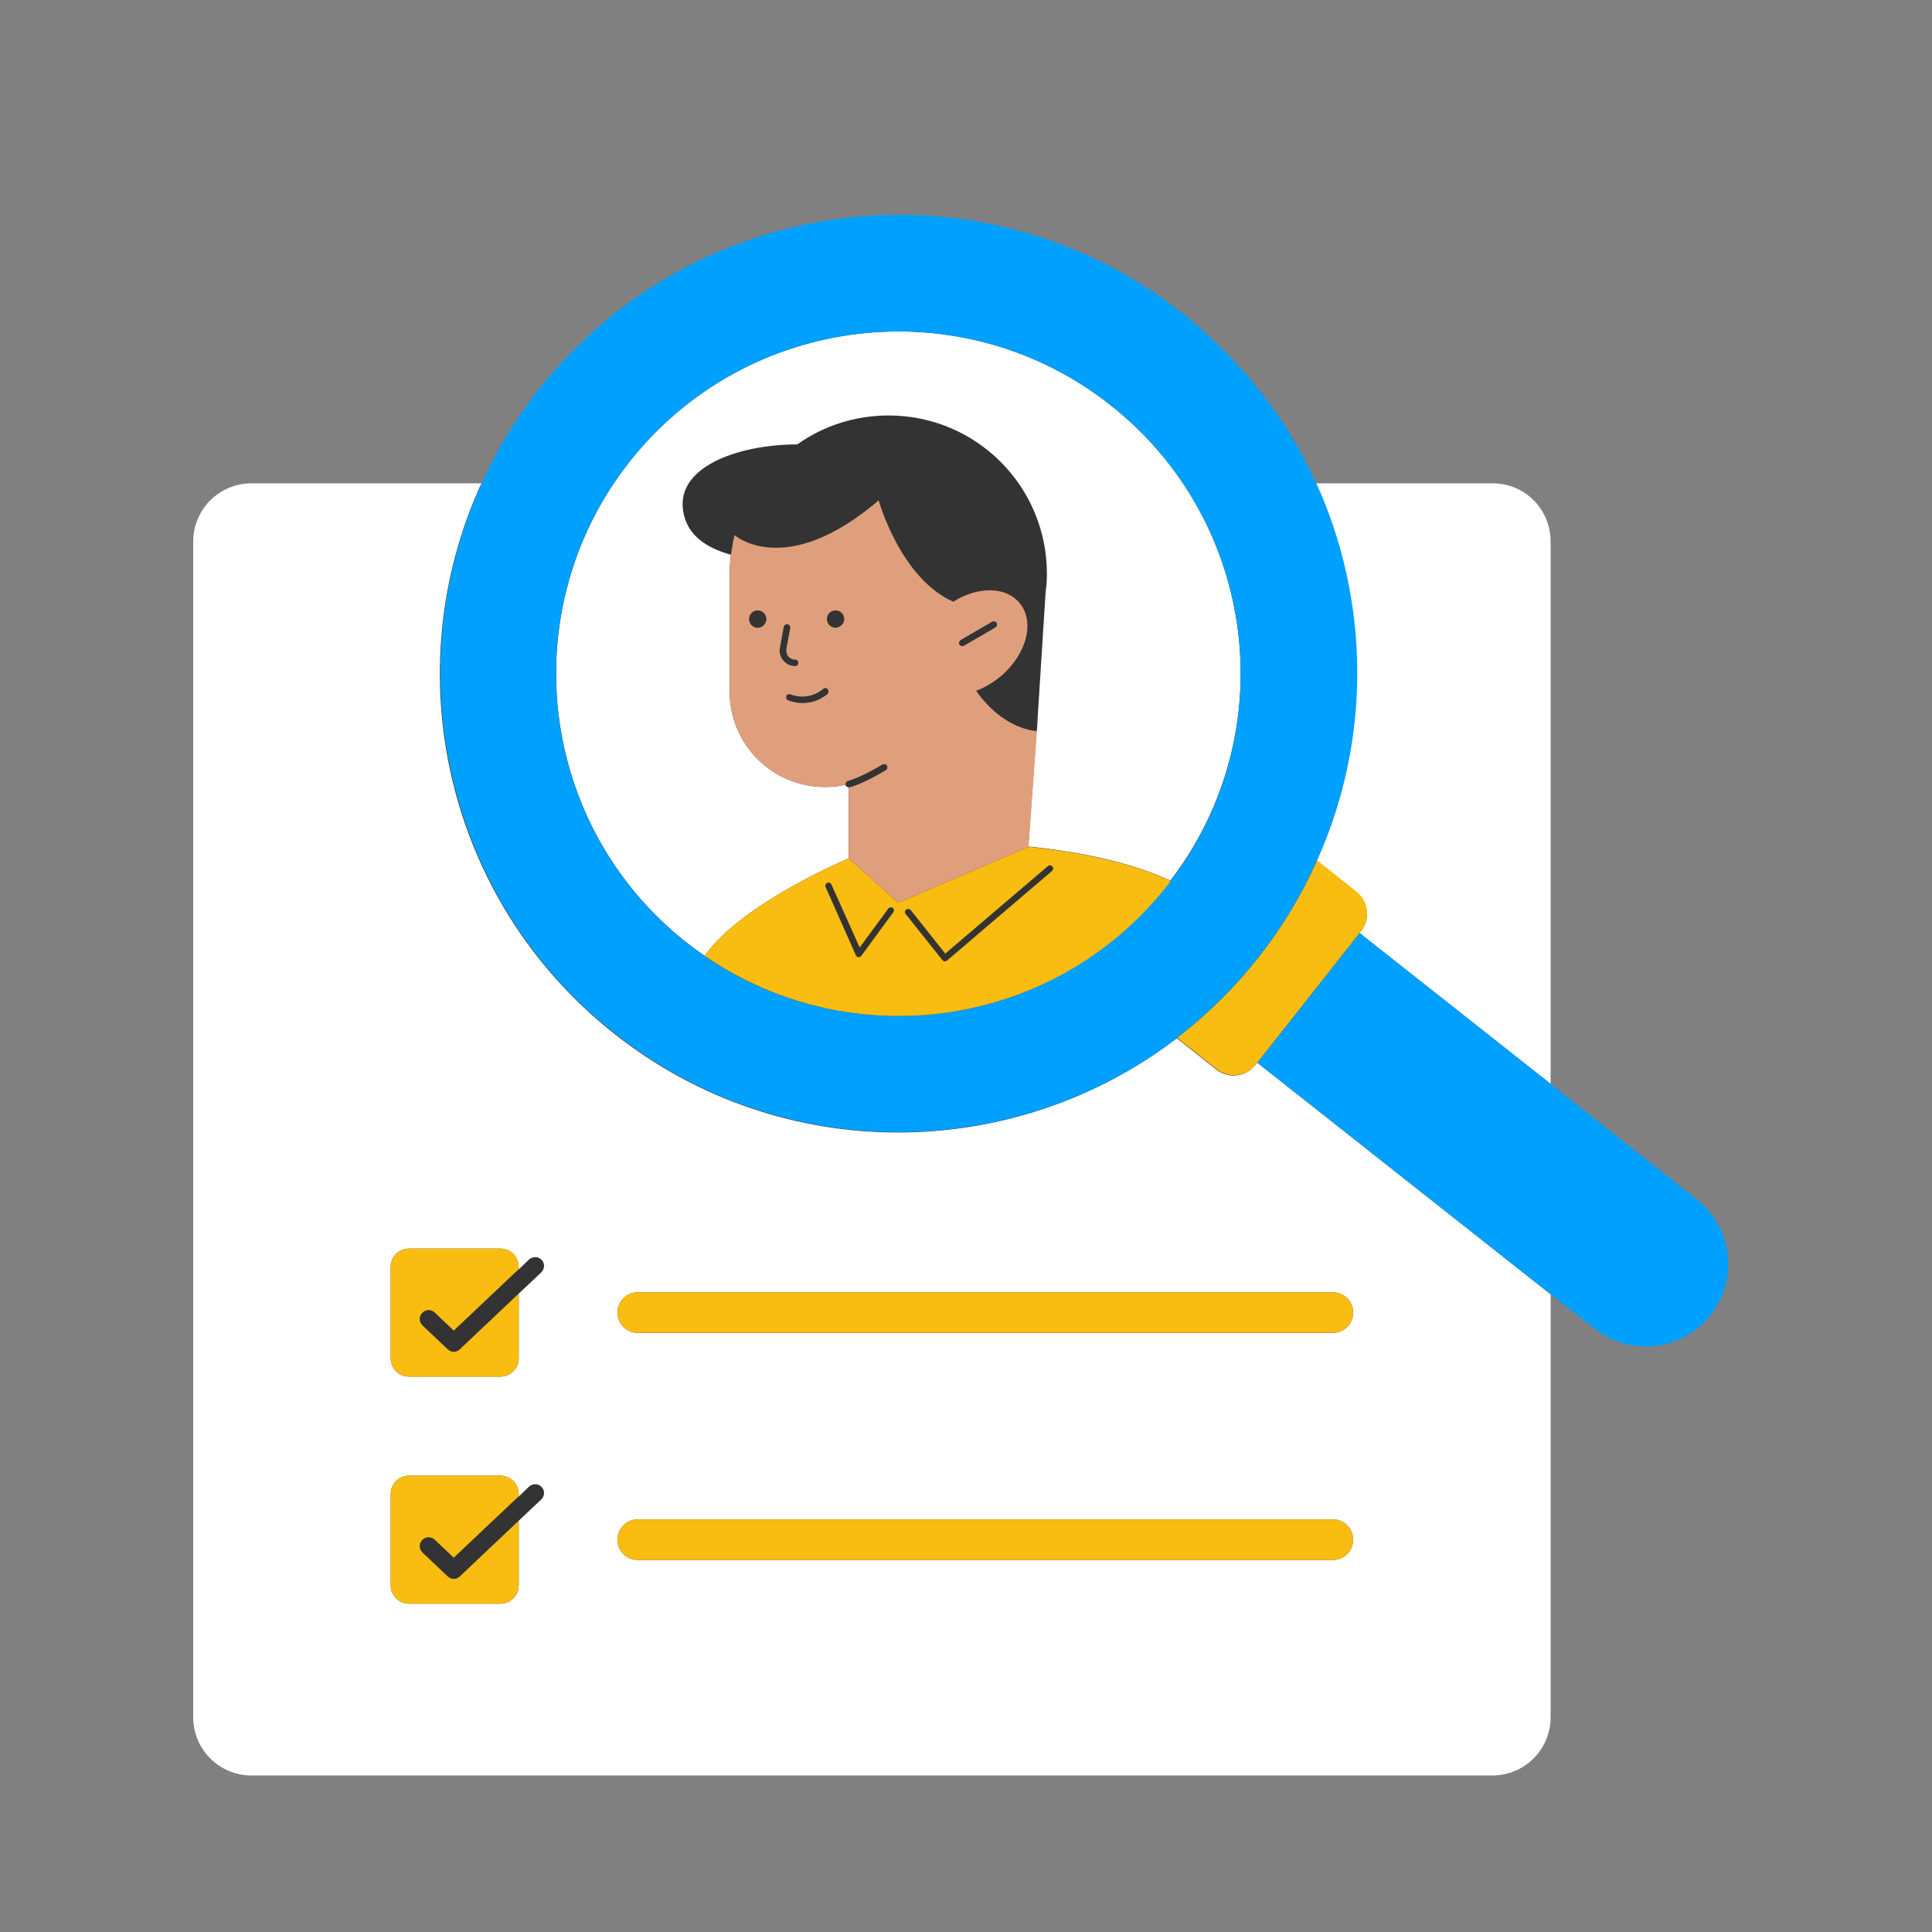
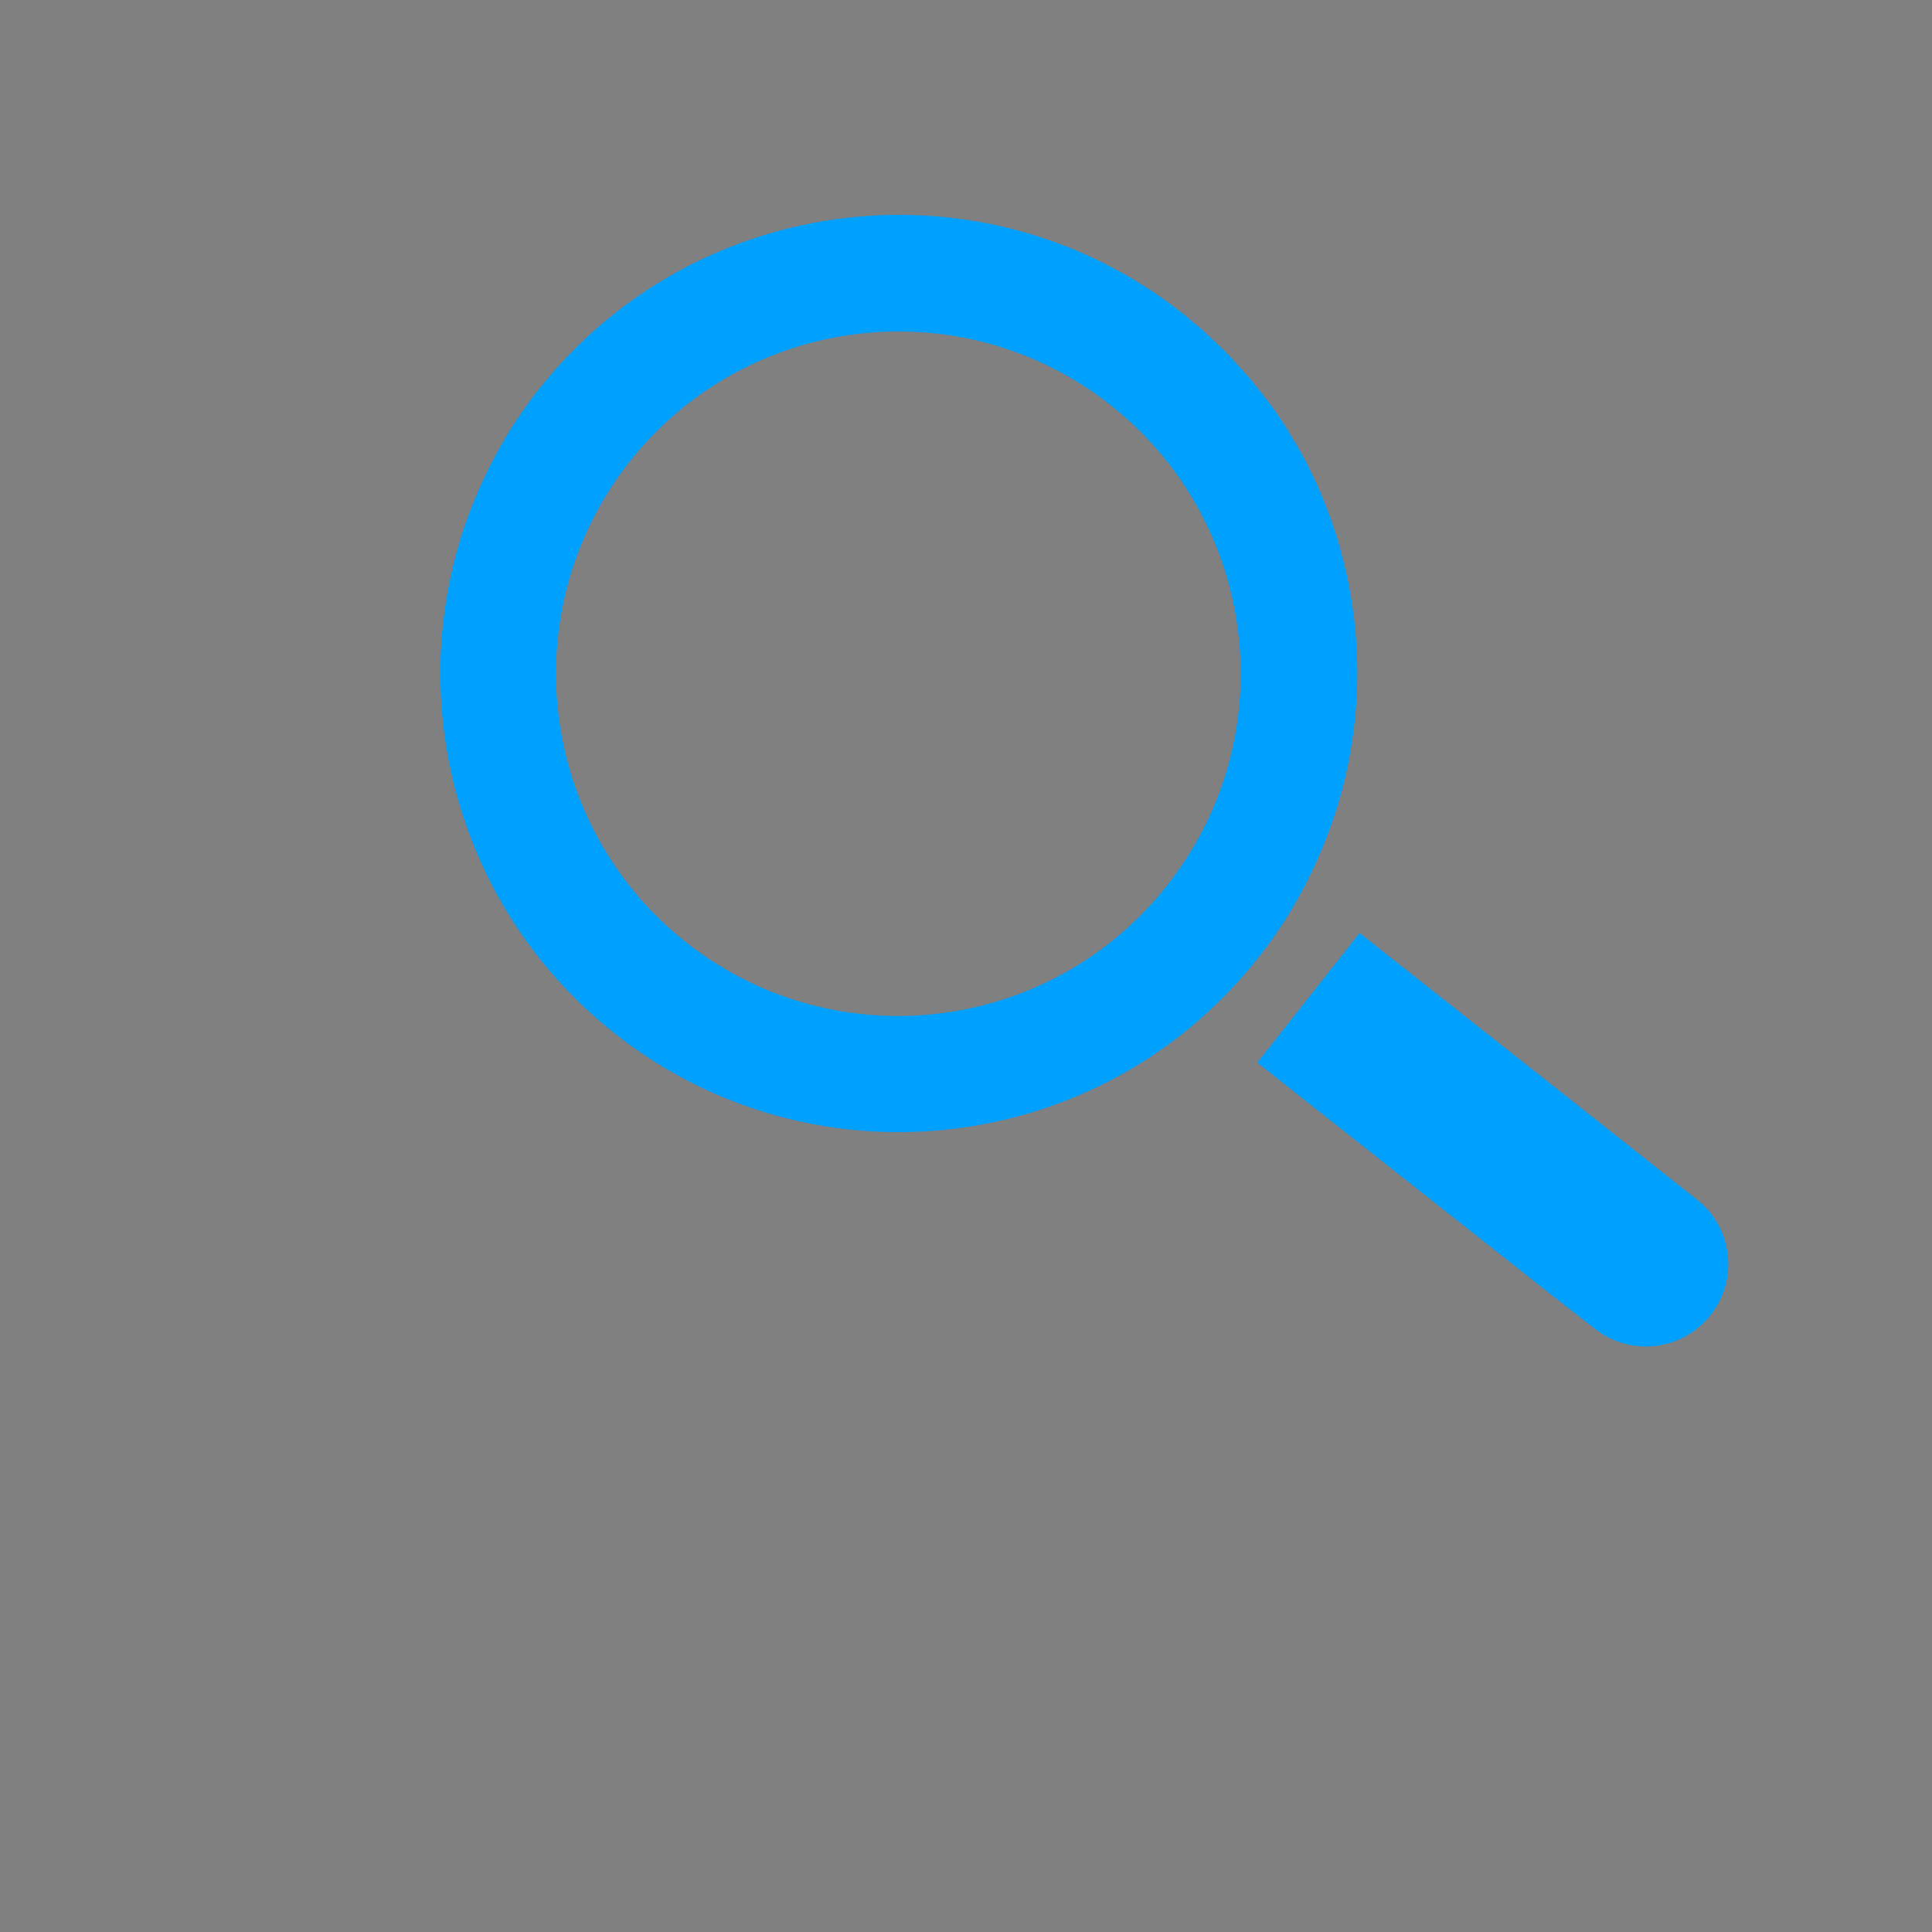
<svg xmlns="http://www.w3.org/2000/svg" width="1080" zoomAndPan="magnify" viewBox="0 0 810 810" height="1080" preserveAspectRatio="xMidYMid meet" version="1.0">
  <rect x="0" y="0" width="810" height="810" fill="#808080" stroke="none" />
  <defs>
    <clipPath id="6523f96c74">
-       <path d="M 81 138 L 651 138 L 651 744.32 L 81 744.32 Z M 81 138 " clip-rule="nonzero" />
-     </clipPath>
+       </clipPath>
  </defs>
-   <path fill="#333333" d="M 716.055 550.578 C 709.715 558.672 700.141 563.258 689.891 563.258 C 682.34 563.258 675.191 560.828 669.258 556.109 L 648.758 539.926 L 648.758 720.098 C 648.758 732.91 638.375 743.16 625.699 743.16 L 105.41 743.16 C 92.598 743.16 82.348 732.773 82.348 719.965 L 82.348 227.051 C 82.348 214.242 92.734 203.992 105.41 203.992 L 202.777 203.992 L 203.184 203.184 C 206.285 196.438 209.789 189.832 213.703 183.359 L 213.836 183.223 C 213.973 183.086 214.105 182.816 214.105 182.684 C 214.914 181.469 215.727 180.121 216.535 178.906 C 216.805 178.504 217.074 178.098 217.344 177.695 C 218.016 176.613 218.828 175.535 219.5 174.457 C 219.637 174.188 220.309 173.379 220.445 173.109 C 221.254 172.027 221.93 170.949 222.738 169.871 C 223.008 169.469 223.41 169.062 223.68 168.523 C 224.762 167.039 225.84 165.691 227.055 164.207 C 263.328 118.086 317.949 91.652 376.746 91.652 C 420.035 91.652 460.898 105.812 494.883 132.785 C 496.367 133.863 497.715 135.078 499.066 136.293 L 500.414 137.371 C 501.355 138.18 502.301 138.988 503.246 139.797 C 503.785 140.336 504.188 140.742 504.73 141.145 C 505.539 141.957 506.48 142.766 507.289 143.438 L 507.832 143.844 C 508.102 144.113 508.504 144.383 508.773 144.789 C 509.582 145.598 510.527 146.406 511.336 147.352 C 511.742 147.754 512.145 148.16 512.551 148.562 C 513.629 149.645 514.574 150.723 515.652 151.801 L 516.191 152.34 C 517.406 153.688 518.617 154.902 519.832 156.25 C 520.102 156.656 520.371 156.926 520.777 157.328 C 521.586 158.273 522.531 159.352 523.34 160.297 C 523.742 160.836 524.148 161.242 524.555 161.781 C 525.227 162.723 526.035 163.531 526.711 164.477 L 527.926 165.961 C 528.598 166.906 529.406 167.848 530.082 168.793 L 530.488 169.195 C 530.758 169.469 530.891 169.871 531.16 170.141 C 531.969 171.219 532.781 172.434 533.59 173.512 C 533.723 173.648 534.262 174.32 534.262 174.32 C 535.207 175.805 536.285 177.289 537.23 178.637 L 537.633 179.312 C 538.445 180.527 539.254 181.738 539.926 182.953 C 540.195 183.359 540.465 183.898 540.734 184.301 C 541.41 185.379 541.949 186.461 542.625 187.402 C 542.895 187.941 543.164 188.48 543.434 188.887 C 543.973 189.965 544.512 190.91 545.188 191.988 C 545.457 192.527 545.727 192.934 545.996 193.473 C 546.535 194.688 547.211 195.766 547.75 196.977 C 547.883 197.383 548.152 197.652 548.289 198.059 C 548.559 198.73 550.043 201.832 551.254 204.395 C 553.145 208.441 553.414 208.98 554.086 208.98 C 554.223 208.98 554.223 208.98 554.355 208.98 L 555.031 208.98 L 555.438 208.441 C 555.707 207.902 555.84 207.902 553.953 203.723 L 626.102 203.723 C 638.914 203.723 649.164 214.105 649.164 226.781 L 649.164 454.828 L 710.93 503.648 C 724.953 515.246 727.383 536.148 716.055 550.578 Z M 716.055 550.578 " fill-opacity="1" fill-rule="nonzero" />
  <g clip-path="url(#6523f96c74)">
-     <path fill="#ffffff" d="M 650.105 227.051 L 650.105 454.426 L 570 391.176 L 570.539 390.5 C 574.586 385.379 573.777 377.961 568.516 373.914 L 552.062 360.832 C 574.855 309.992 573.91 252.137 551.391 202.641 L 625.562 202.641 C 639.184 202.508 650.105 213.43 650.105 227.051 Z M 527.117 445.523 L 650.105 542.625 L 650.105 719.965 C 650.105 733.449 639.184 744.375 625.699 744.375 L 105.41 744.375 C 91.922 744.375 81 733.449 81 719.965 L 81 227.051 C 81 213.566 91.922 202.641 105.41 202.641 L 201.836 202.641 C 165.691 281.398 186.594 377.285 257.531 433.387 C 327.93 489.086 425.297 487.465 493.398 435.273 L 509.852 448.355 C 514.977 452.402 522.395 451.594 526.441 446.332 Z M 227.055 623.402 C 225.703 621.922 223.277 621.922 221.793 623.27 L 217.477 627.449 L 217.477 626.371 C 217.477 622.191 214.105 618.684 209.789 618.684 L 171.492 618.684 C 167.309 618.684 163.805 622.055 163.805 626.371 L 163.805 664.672 C 163.805 668.852 167.176 672.359 171.492 672.359 L 209.789 672.359 C 213.973 672.359 217.477 668.988 217.477 664.672 L 217.477 637.562 L 226.918 628.664 C 228.402 627.18 228.535 624.887 227.055 623.402 Z M 227.055 528.191 C 225.703 526.711 223.277 526.711 221.793 528.059 L 217.477 532.238 L 217.477 531.16 C 217.477 526.98 214.105 523.473 209.789 523.473 L 171.492 523.473 C 167.309 523.473 163.805 526.844 163.805 531.16 L 163.805 569.461 C 163.805 573.641 167.176 577.148 171.492 577.148 L 209.789 577.148 C 213.973 577.148 217.477 573.777 217.477 569.461 L 217.477 542.352 L 226.918 533.453 C 228.402 531.969 228.535 529.676 227.055 528.191 Z M 567.305 645.52 C 567.305 640.801 563.527 637.023 558.809 637.023 L 267.375 637.023 C 262.656 637.023 258.879 640.801 258.879 645.52 C 258.879 650.242 262.656 654.016 267.375 654.016 L 558.809 654.016 C 563.527 654.016 567.305 650.242 567.305 645.52 Z M 558.809 541.812 L 267.375 541.812 C 262.656 541.812 258.879 545.59 258.879 550.309 C 258.879 555.031 262.656 558.805 267.375 558.805 L 558.809 558.805 C 563.527 558.805 567.305 555.031 567.305 550.309 C 567.305 545.59 563.527 541.812 558.809 541.812 Z M 287.738 395.086 C 290.301 397.109 292.863 398.996 295.426 400.75 C 311.07 378.5 355.844 359.887 355.844 359.887 L 355.844 330.086 C 355.168 330.086 354.629 329.68 354.496 329.004 C 351.664 329.68 348.832 329.949 345.863 329.949 C 323.883 329.949 305.945 312.148 305.945 290.031 L 305.945 240.672 C 305.945 237.977 306.082 235.277 306.484 232.582 C 298.527 230.422 289.223 225.973 286.797 216.129 C 281.672 196.035 309.316 186.324 334.266 186.324 C 345.055 178.637 358.27 174.188 372.566 174.188 C 409.246 174.188 438.918 203.855 438.918 240.539 C 438.918 243.102 438.781 245.664 438.379 248.227 L 435.277 297.18 L 434.738 306.348 C 434.738 306.348 434.738 306.348 434.602 306.348 L 431.094 354.898 C 459.012 357.73 478.027 363.395 490.703 369.195 C 538.172 307.16 527.117 218.422 465.621 169.871 C 403.449 120.781 313.227 131.301 264.004 193.473 C 214.914 255.777 225.57 346 287.738 395.086 Z M 287.738 395.086 " fill-opacity="1" fill-rule="nonzero" />
-   </g>
+     </g>
  <path fill="#00a0ff" d="M 717.133 551.391 C 705.266 566.359 683.551 568.922 668.582 557.055 L 650.105 542.625 L 527.117 445.523 L 570 391.176 L 650.105 454.426 L 711.332 502.84 C 726.438 514.574 729 536.418 717.133 551.391 Z M 527.52 401.559 C 517.406 414.371 505.941 425.566 493.535 435.141 C 425.43 487.332 328.062 488.949 257.664 433.254 C 186.73 377.152 165.961 281.129 201.969 202.508 C 205.07 195.766 208.578 189.023 212.488 182.547 C 212.621 182.277 212.758 182.145 212.895 181.875 C 213.703 180.527 214.512 179.312 215.32 177.965 C 215.59 177.559 215.859 177.152 216.129 176.75 C 216.805 175.672 217.613 174.59 218.422 173.379 C 218.691 172.973 219.098 172.434 219.367 172.027 C 220.176 170.949 220.848 169.871 221.66 168.793 C 221.93 168.387 222.332 167.984 222.602 167.445 C 223.68 165.961 224.762 164.477 225.973 163.129 C 291.785 79.922 412.621 65.625 495.828 131.438 C 497.312 132.516 498.66 133.73 500.008 134.941 C 500.414 135.348 500.953 135.754 501.355 136.023 C 502.301 136.832 503.246 137.641 504.188 138.449 C 504.73 138.855 505.133 139.395 505.672 139.797 C 506.48 140.605 507.426 141.418 508.234 142.227 C 508.773 142.629 509.18 143.168 509.719 143.574 C 510.527 144.383 511.473 145.191 512.281 146.137 C 512.684 146.539 513.09 146.945 513.629 147.352 C 514.707 148.43 515.785 149.508 516.73 150.586 C 516.867 150.855 517.137 150.992 517.27 151.262 C 518.484 152.609 519.699 153.957 520.91 155.172 C 521.18 155.578 521.586 155.848 521.855 156.25 C 522.664 157.195 523.609 158.273 524.418 159.219 C 524.824 159.621 525.227 160.16 525.633 160.699 C 526.305 161.645 527.117 162.453 527.789 163.398 C 528.195 163.938 528.598 164.344 529.004 164.883 C 529.676 165.824 530.488 166.77 531.16 167.715 C 531.566 168.117 531.836 168.656 532.238 169.062 C 533.051 170.141 533.859 171.355 534.668 172.434 C 534.801 172.703 535.07 172.973 535.34 173.379 C 536.285 174.859 537.363 176.344 538.309 177.828 C 538.445 178.098 538.578 178.234 538.715 178.504 C 539.523 179.715 540.332 180.93 541.004 182.277 C 541.277 182.684 541.547 183.223 541.816 183.629 C 542.488 184.707 543.027 185.785 543.703 186.73 C 543.973 187.27 544.242 187.809 544.512 188.211 C 545.051 189.293 545.727 190.234 546.266 191.312 C 546.535 191.855 546.805 192.258 547.074 192.797 C 547.75 194.012 548.289 195.09 548.828 196.305 C 548.961 196.707 549.23 197.113 549.367 197.383 C 550.176 199 550.852 200.484 551.66 202.102 C 574.316 251.73 575.125 309.586 552.336 360.293 C 545.859 374.992 537.633 388.75 527.52 401.559 Z M 465.621 169.871 C 403.449 120.781 313.227 131.301 264.004 193.473 C 214.914 255.641 225.434 345.863 287.605 395.086 C 290.168 397.109 292.73 398.996 295.293 400.75 C 357.059 443.23 442.02 431.094 489.219 371.352 C 489.758 370.676 490.297 369.867 490.84 369.195 C 538.172 307.16 527.117 218.422 465.621 169.871 Z M 465.621 169.871 " fill-opacity="1" fill-rule="nonzero" />
-   <path fill="#f9bc11" d="M 567.305 550.309 C 567.305 555.031 563.527 558.805 558.809 558.805 L 267.375 558.805 C 262.656 558.805 258.879 555.031 258.879 550.309 C 258.879 545.59 262.656 541.812 267.375 541.812 L 558.809 541.812 C 563.527 541.812 567.305 545.59 567.305 550.309 Z M 295.426 400.75 C 311.07 378.5 355.844 359.887 355.844 359.887 L 376.613 378.5 L 431.23 355.035 C 459.145 357.867 478.16 363.531 490.84 369.328 C 490.297 370.004 489.758 370.812 489.219 371.488 C 442.152 431.094 357.191 443.23 295.426 400.75 Z M 379.715 383.219 L 395.086 402.504 C 395.359 402.773 395.629 403.043 396.031 403.043 C 396.031 403.043 396.168 403.043 396.168 403.043 C 396.438 403.043 396.84 402.91 396.977 402.773 L 441.074 365.148 C 441.613 364.609 441.75 363.801 441.211 363.262 C 440.672 362.719 439.859 362.586 439.32 363.125 L 396.301 399.809 L 381.871 381.602 C 381.469 381.062 380.523 380.926 379.984 381.332 C 379.309 381.734 379.176 382.68 379.715 383.219 Z M 374.32 380.656 C 373.781 380.254 372.836 380.387 372.43 380.926 L 360.43 397.246 L 348.562 370.812 C 348.293 370.137 347.48 369.867 346.809 370.137 C 346.133 370.406 345.863 371.215 346.133 371.891 L 358.812 400.48 C 358.945 400.887 359.352 401.289 359.891 401.289 C 359.891 401.289 360.023 401.289 360.023 401.289 C 360.43 401.289 360.832 401.156 361.102 400.75 L 374.453 382.547 C 374.992 381.871 374.859 381.062 374.32 380.656 Z M 568.652 373.777 L 552.199 360.699 C 545.859 374.992 537.633 388.75 527.52 401.559 C 517.406 414.371 505.941 425.566 493.535 435.141 L 509.988 448.223 C 515.113 452.266 522.531 451.457 526.574 446.199 L 527.117 445.523 L 570 391.176 L 570.539 390.5 C 574.719 385.379 573.777 377.824 568.652 373.777 Z M 209.789 523.473 L 171.492 523.473 C 167.309 523.473 163.805 526.844 163.805 531.16 L 163.805 569.461 C 163.805 573.641 167.176 577.148 171.492 577.148 L 209.789 577.148 C 213.973 577.148 217.477 573.777 217.477 569.461 L 217.477 542.352 L 192.797 565.684 C 192.125 566.359 191.18 566.762 190.234 566.762 C 189.293 566.762 188.484 566.359 187.676 565.684 L 177.156 555.703 C 175.672 554.355 175.535 551.93 177.02 550.445 C 178.367 548.961 180.797 548.828 182.281 550.309 L 190.234 557.863 L 217.477 532.105 L 217.477 531.023 C 217.477 526.844 214.105 523.473 209.789 523.473 Z M 209.789 618.684 L 171.492 618.684 C 167.309 618.684 163.805 622.055 163.805 626.371 L 163.805 664.672 C 163.805 668.852 167.176 672.359 171.492 672.359 L 209.789 672.359 C 213.973 672.359 217.477 668.988 217.477 664.672 L 217.477 637.562 L 192.797 660.895 C 192.125 661.57 191.18 661.973 190.234 661.973 C 189.293 661.973 188.484 661.57 187.676 660.895 L 177.156 650.914 C 175.672 649.566 175.535 647.141 177.02 645.656 C 178.367 644.172 180.797 644.172 182.281 645.52 L 190.234 653.074 L 217.477 627.316 L 217.477 626.234 C 217.477 622.055 214.105 618.684 209.789 618.684 Z M 558.809 637.023 L 267.375 637.023 C 262.656 637.023 258.879 640.801 258.879 645.52 C 258.879 650.242 262.656 654.016 267.375 654.016 L 558.809 654.016 C 563.527 654.016 567.305 650.242 567.305 645.52 C 567.305 640.801 563.527 637.023 558.809 637.023 Z M 558.809 637.023 " fill-opacity="1" fill-rule="nonzero" />
-   <path fill="#e09f7c" d="M 435.41 297.312 Z M 434.738 306.484 L 431.23 355.035 L 376.613 378.5 L 355.844 359.887 L 355.844 330.086 C 355.98 330.086 355.98 330.086 356.113 330.086 C 356.383 330.086 361.371 328.871 371.352 322.938 C 372.027 322.531 372.16 321.723 371.891 321.051 C 371.621 320.375 370.68 320.238 370.004 320.508 C 360.562 326.172 355.574 327.387 355.574 327.387 C 354.898 327.523 354.359 328.332 354.496 329.004 C 351.664 329.68 348.832 329.949 345.863 329.949 C 323.883 329.949 305.945 312.148 305.945 290.031 L 305.945 240.672 C 305.945 237.977 306.082 235.277 306.484 232.582 C 306.891 229.75 307.293 227.051 307.969 224.355 C 307.969 224.355 329.141 243.234 368.387 209.789 C 368.387 209.789 377.422 242.426 399.672 252.27 C 409.922 245.797 421.656 245.797 427.453 252.809 C 434.062 260.633 430.422 274.523 419.363 283.691 C 416.125 286.391 412.754 288.277 409.25 289.625 C 420.578 305.676 433.656 306.484 434.738 306.484 Z M 321.32 259.555 C 321.32 257.531 319.703 255.91 317.68 255.91 C 315.656 255.91 314.039 257.531 314.039 259.555 C 314.039 261.574 315.656 263.195 317.68 263.195 C 319.703 263.195 321.32 261.441 321.32 259.555 Z M 333.32 279.242 C 334.133 279.242 334.672 278.703 334.672 277.895 C 334.672 277.086 334.133 276.547 333.32 276.547 C 332.242 276.547 331.164 276.008 330.488 275.195 C 329.816 274.387 329.547 273.176 329.68 272.094 L 331.301 263.328 C 331.434 262.656 330.895 261.848 330.219 261.711 C 329.547 261.574 328.738 262.117 328.602 262.789 L 326.984 271.555 C 326.578 273.445 327.117 275.332 328.332 276.816 C 329.68 278.434 331.434 279.242 333.32 279.242 Z M 347.078 288.953 C 346.539 288.414 345.73 288.277 345.191 288.816 C 338.582 294.211 331.703 291.246 331.434 291.109 C 330.762 290.84 329.949 291.109 329.68 291.785 C 329.41 292.457 329.68 293.27 330.355 293.539 C 330.488 293.672 333.051 294.75 336.559 294.75 C 339.527 294.75 343.301 293.941 346.941 290.977 C 347.48 290.301 347.48 289.492 347.078 288.953 Z M 353.957 259.555 C 353.957 257.531 352.336 255.91 350.316 255.91 C 348.293 255.91 346.672 257.531 346.672 259.555 C 346.672 261.574 348.293 263.195 350.316 263.195 C 352.336 263.059 353.957 261.441 353.957 259.555 Z M 402.234 270.207 C 402.504 270.613 402.91 270.883 403.449 270.883 C 403.719 270.883 403.855 270.883 404.125 270.746 L 417.34 263.059 C 418.016 262.656 418.148 261.844 417.879 261.172 C 417.609 260.496 416.664 260.363 415.992 260.633 L 402.773 268.32 C 402.102 268.859 401.832 269.668 402.234 270.207 Z M 402.234 270.207 " fill-opacity="1" fill-rule="nonzero" />
</svg>